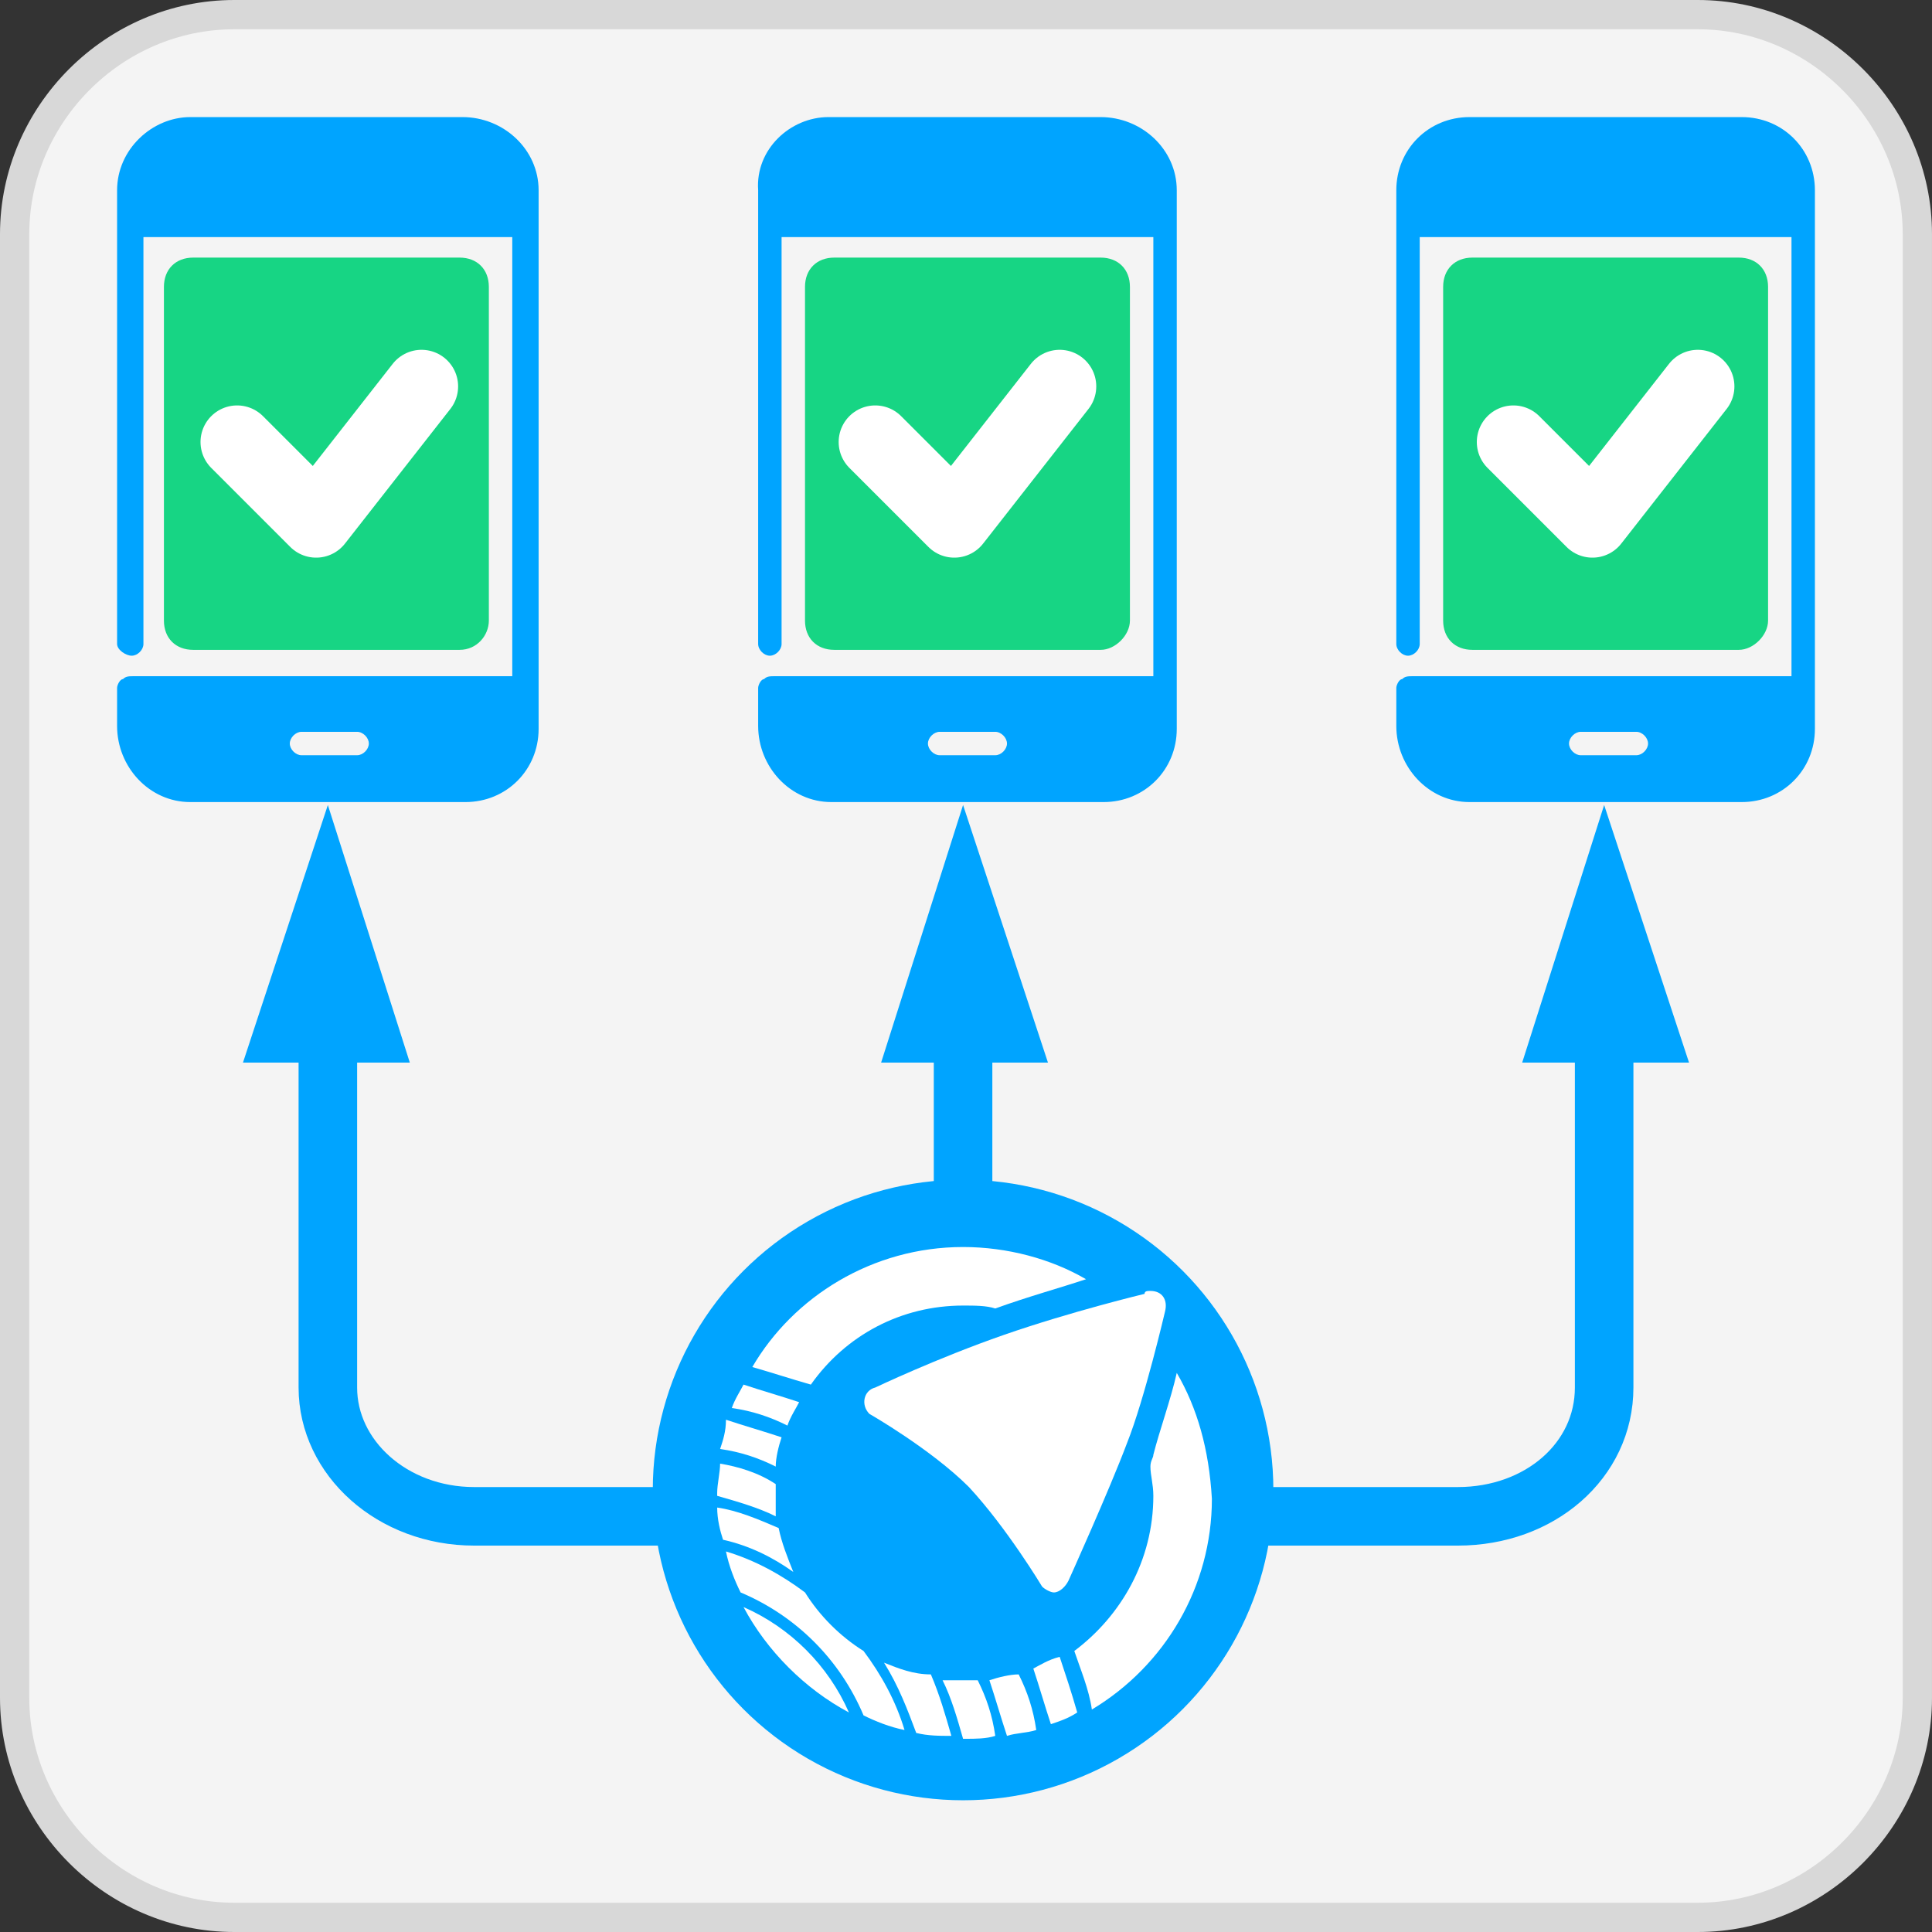
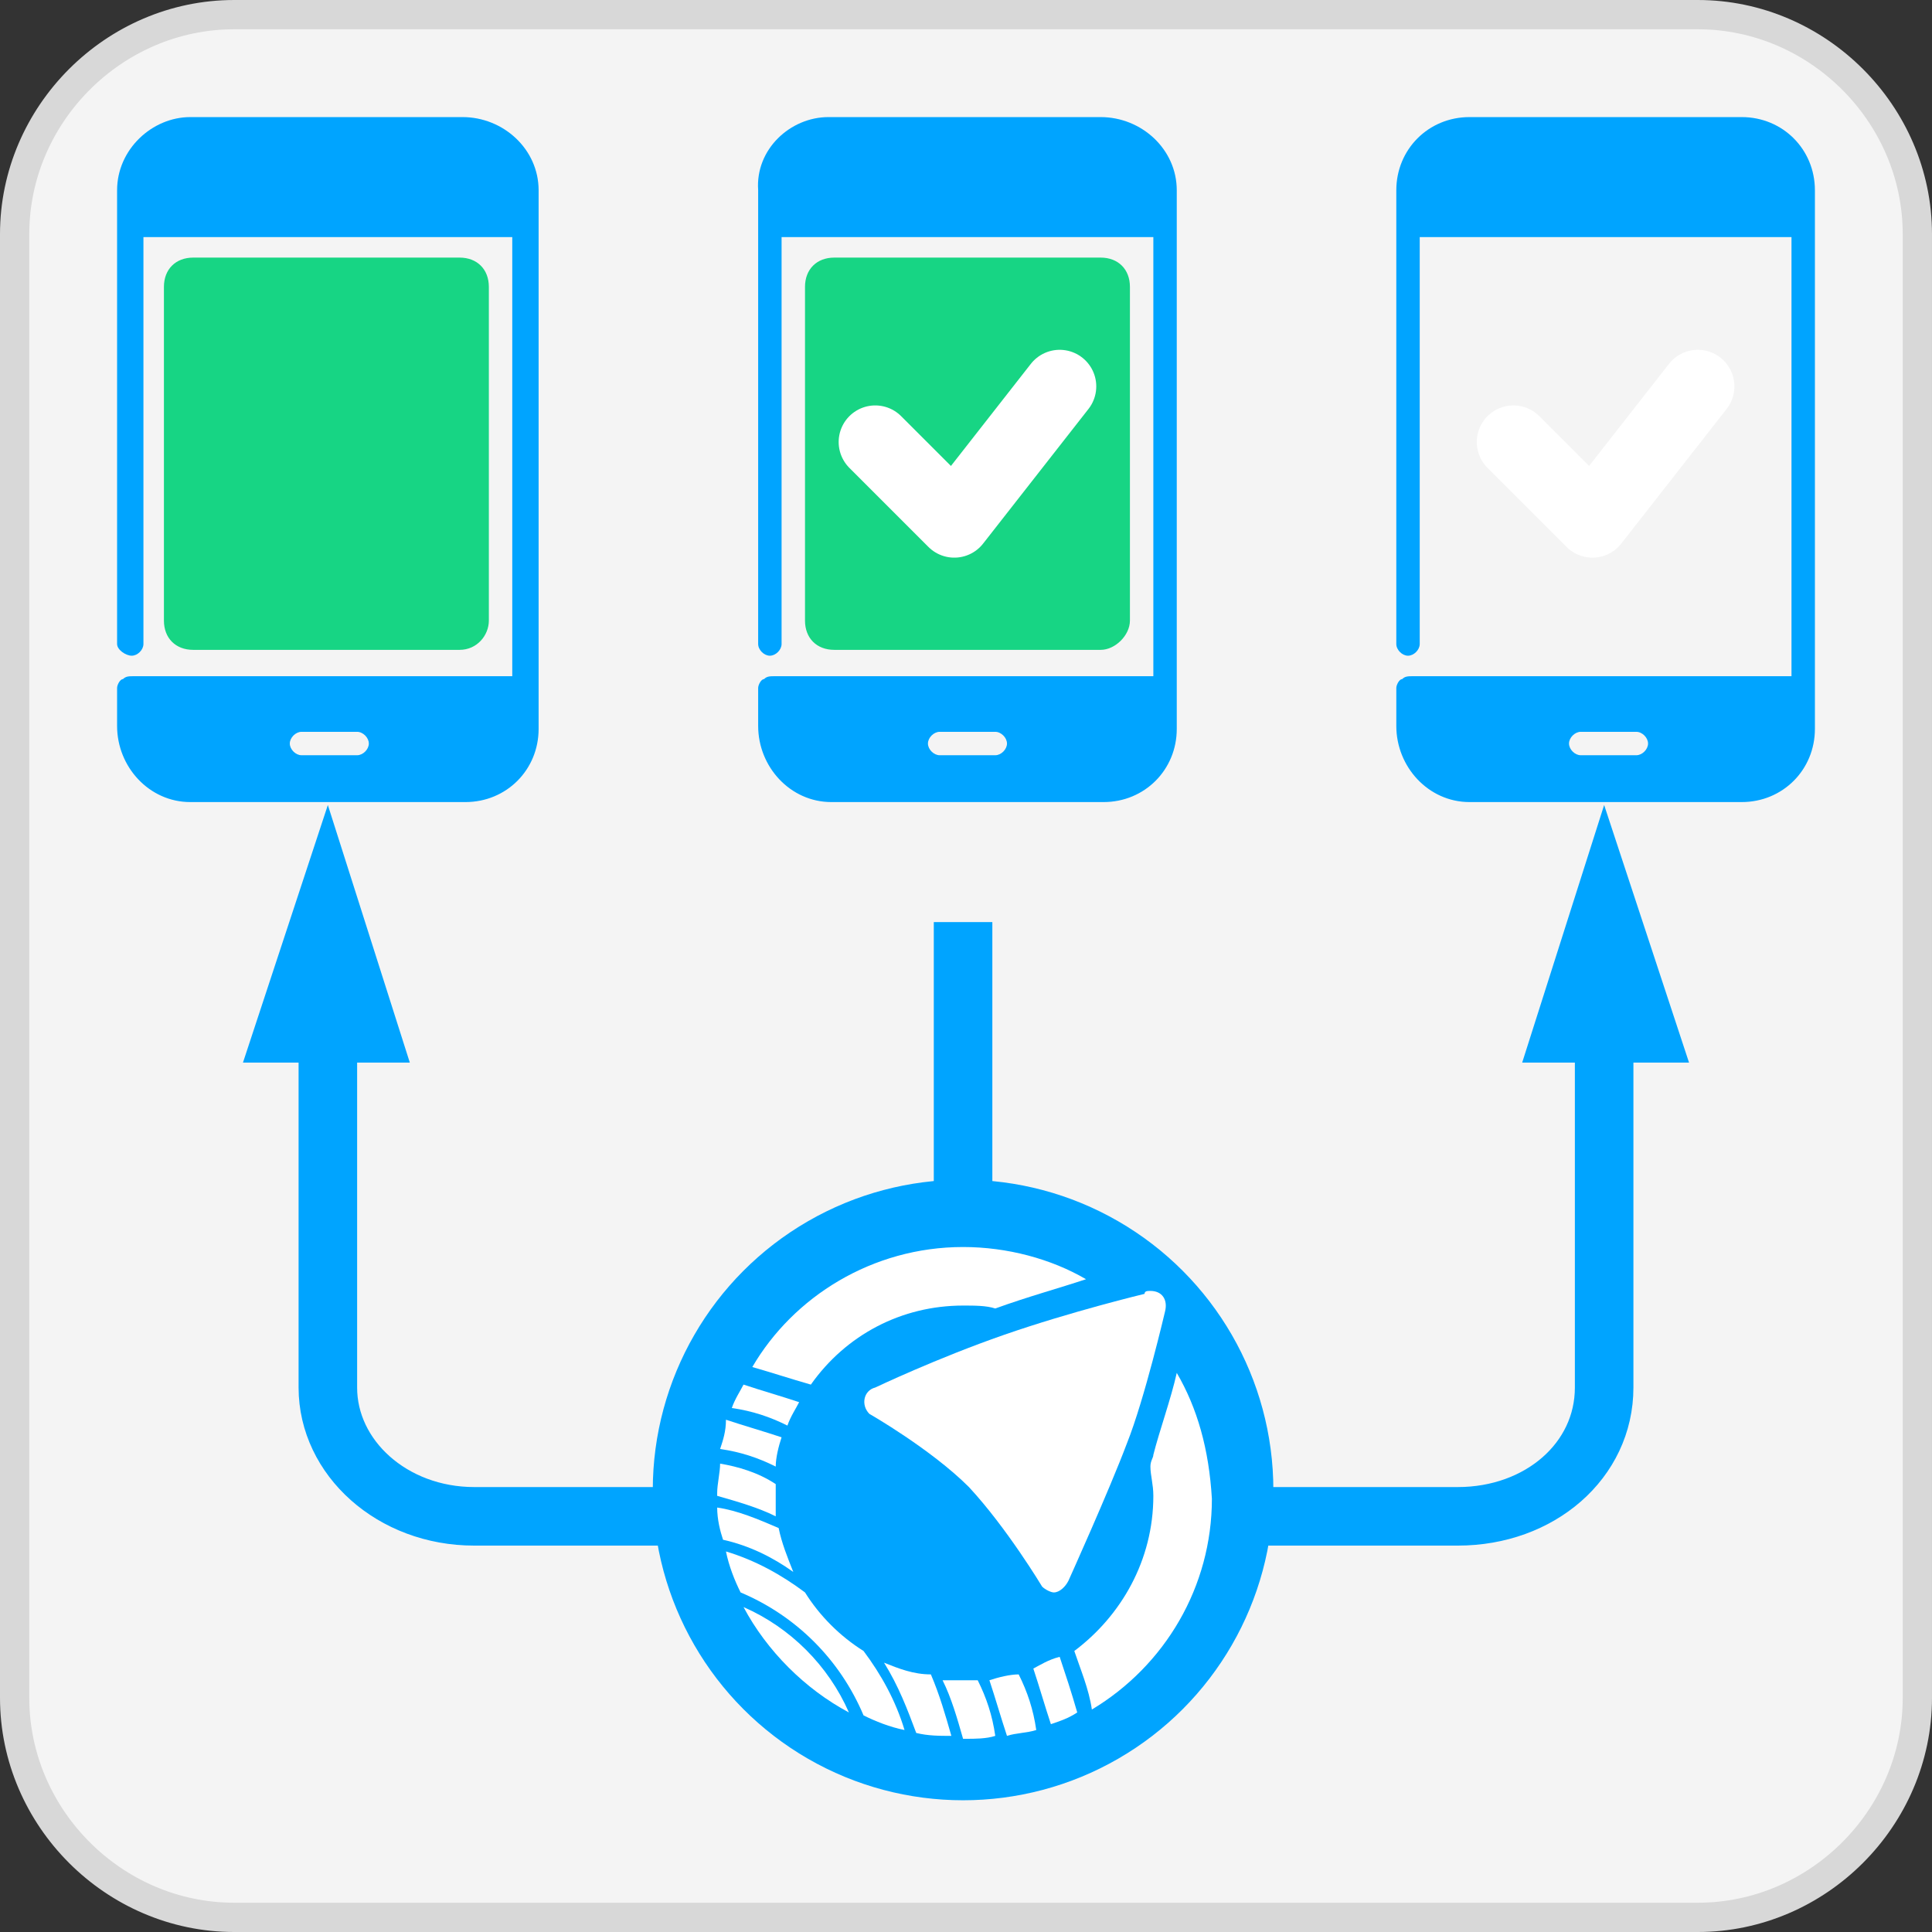
<svg xmlns="http://www.w3.org/2000/svg" version="1.1" id="Capa_1" x="0px" y="0px" viewBox="0 0 66 66" style="enable-background:new 0 0 66 66;" xml:space="preserve">
  <rect x="0" y="0" width="66" height="66" fill="#333333" stroke="none" />
  <style type="text/css">
	.st0{fill:#F4F4F4;stroke:#D8D8D8;stroke-miterlimit:10;}
	.st1{fill:none;stroke:#00A4FF;stroke-width:2;stroke-miterlimit:10;}
	.st2{fill:#00A4FF;}
	.st3{fill:#17D584;}
	.st4{fill:none;stroke:#FFFFFF;stroke-width:2.5;stroke-linecap:round;stroke-linejoin:round;stroke-miterlimit:10;}
	.st5{fill:#FFFFFF;}
</style>
  <path class="st0" d="M58,65.5H8c-4.1,0-7.5-3.4-7.5-7.5V8c0-4.1,3.4-7.5,7.5-7.5h50c4.1,0,7.5,3.4,7.5,7.5v50  C65.5,62.1,62.1,65.5,58,65.5z" />
  <path class="st1" d="M11.2,31.5v15.9c0,2.4,2.2,4.4,5,4.4h33.6c2.8,0,5-1.9,5-4.4V31.5" />
  <line class="st1" x1="32.9" y1="31.5" x2="32.9" y2="47.4" />
  <polygon class="st2" points="11.2,27.5 14,36.3 8.3,36.3 " />
-   <polygon class="st2" points="32.9,27.5 35.8,36.3 30.1,36.3 " />
  <polygon class="st2" points="54.8,27.5 57.7,36.3 52,36.3 " />
  <g>
    <path class="st2" d="M62,6.5v18.4c0,1.4-1.1,2.5-2.5,2.5h-9.3c-1.4,0-2.5-1.2-2.5-2.6v-1.3c0-0.1,0.1-0.3,0.2-0.3   c0.1-0.1,0.2-0.1,0.4-0.1l0.1,0h12.8V8.1H48.5V22c0,0.2-0.2,0.4-0.4,0.4c-0.2,0-0.4-0.2-0.4-0.4V6.5c0-1.4,1.1-2.5,2.5-2.5h9.3   C60.9,4,62,5.1,62,6.5z M56.3,25.4c0-0.2-0.2-0.4-0.4-0.4h-1.9c-0.2,0-0.4,0.2-0.4,0.4c0,0.2,0.2,0.4,0.4,0.4h1.9   C56.1,25.8,56.3,25.6,56.3,25.4z" />
-     <path class="st3" d="M59.4,22.2h-9.1c-0.6,0-1-0.4-1-1V9.8c0-0.6,0.4-1,1-1h9.1c0.6,0,1,0.4,1,1v11.4   C60.4,21.7,59.9,22.2,59.4,22.2z" />
    <polyline class="st4" points="51.7,15.1 54.4,17.8 58,13.2  " />
  </g>
  <g>
    <path class="st2" d="M40.2,6.5v18.4c0,1.4-1.1,2.5-2.5,2.5h-9.3c-1.4,0-2.5-1.2-2.5-2.6v-1.3c0-0.1,0.1-0.3,0.2-0.3   c0.1-0.1,0.2-0.1,0.4-0.1l0.1,0h12.8V8.1H26.7V22c0,0.2-0.2,0.4-0.4,0.4c-0.2,0-0.4-0.2-0.4-0.4V6.5C25.8,5.1,27,4,28.3,4h9.3   C39,4,40.2,5.1,40.2,6.5z M34.4,25.4c0-0.2-0.2-0.4-0.4-0.4h-1.9c-0.2,0-0.4,0.2-0.4,0.4c0,0.2,0.2,0.4,0.4,0.4H34   C34.2,25.8,34.4,25.6,34.4,25.4z" />
    <path class="st3" d="M37.6,22.2h-9.1c-0.6,0-1-0.4-1-1V9.8c0-0.6,0.4-1,1-1h9.1c0.6,0,1,0.4,1,1v11.4   C38.6,21.7,38.1,22.2,37.6,22.2z" />
    <polyline class="st4" points="29.9,15.1 32.6,17.8 36.2,13.2  " />
  </g>
  <g>
    <path class="st2" d="M18.4,6.5v18.4c0,1.4-1.1,2.5-2.5,2.5H6.5c-1.4,0-2.5-1.2-2.5-2.6v-1.3c0-0.1,0.1-0.3,0.2-0.3   c0.1-0.1,0.2-0.1,0.4-0.1l0.1,0h12.8V8.1H4.9V22c0,0.2-0.2,0.4-0.4,0.4S4,22.2,4,22V6.5C4,5.1,5.2,4,6.5,4h9.3   C17.2,4,18.4,5.1,18.4,6.5z M12.6,25.4c0-0.2-0.2-0.4-0.4-0.4h-1.9c-0.2,0-0.4,0.2-0.4,0.4c0,0.2,0.2,0.4,0.4,0.4h1.9   C12.4,25.8,12.6,25.6,12.6,25.4z" />
    <path class="st3" d="M15.7,22.2H6.6c-0.6,0-1-0.4-1-1V9.8c0-0.6,0.4-1,1-1h9.1c0.6,0,1,0.4,1,1v11.4C16.7,21.7,16.3,22.2,15.7,22.2   z" />
-     <polyline class="st4" points="8.1,15.1 10.8,17.8 14.4,13.2  " />
  </g>
  <circle class="st2" cx="32.9" cy="50.9" r="10.6" />
  <g>
    <g>
      <g>
        <g>
          <g>
            <path class="st5" d="M39.3,44.1c0.4,0,0.6,0.3,0.5,0.7c0,0-0.7,3-1.3,4.5c-0.6,1.6-2,4.7-2,4.7c-0.1,0.2-0.3,0.4-0.5,0.4       c-0.1,0-0.3-0.1-0.4-0.2c0,0-1.2-2-2.5-3.4c-1.3-1.3-3.4-2.5-3.4-2.5c-0.3-0.3-0.2-0.8,0.2-0.9c0,0,2.1-1,4.4-1.8       c2.3-0.8,4.8-1.4,4.8-1.4C39.1,44.1,39.2,44.1,39.3,44.1" />
          </g>
        </g>
      </g>
    </g>
    <g>
      <g>
        <path class="st5" d="M24.7,52.6c0.9,0.2,1.7,0.6,2.4,1.1c-0.2-0.5-0.4-1-0.5-1.5c-0.7-0.3-1.4-0.6-2.1-0.7     C24.5,51.9,24.6,52.3,24.7,52.6z" />
      </g>
      <g>
        <path class="st5" d="M30.2,56.8c0.5,0.8,0.8,1.6,1.1,2.4c0.4,0.1,0.8,0.1,1.2,0.1c-0.2-0.7-0.4-1.4-0.7-2.1     C31.2,57.2,30.7,57,30.2,56.8z" />
      </g>
      <g>
        <path class="st5" d="M25.4,54.9c0.8,1.5,2.1,2.8,3.6,3.6C28.3,56.9,27,55.6,25.4,54.9z" />
      </g>
      <g>
        <path class="st5" d="M27.7,47.3c1.2-1.7,3.1-2.7,5.2-2.7c0.4,0,0.8,0,1.1,0.1c1.1-0.4,2.2-0.7,3.1-1c-1.2-0.7-2.7-1.1-4.2-1.1     c-3.1,0-5.8,1.7-7.2,4.1C26.4,46.9,27,47.1,27.7,47.3z" />
      </g>
      <g>
        <path class="st5" d="M24.6,50c0,0.3-0.1,0.7-0.1,1c0,0,0,0,0,0.1c0.7,0.2,1.4,0.4,2,0.7c0-0.2,0-0.5,0-0.7c0-0.1,0-0.3,0-0.4     C25.9,50.3,25.2,50.1,24.6,50z" />
      </g>
      <g>
        <path class="st5" d="M27.5,54.4c-0.8-0.6-1.7-1.1-2.7-1.4c0.1,0.5,0.3,1,0.5,1.4c1.9,0.8,3.4,2.3,4.2,4.2     c0.4,0.2,0.9,0.4,1.4,0.5c-0.3-1-0.8-1.9-1.4-2.7C28.7,55.9,28,55.2,27.5,54.4z" />
      </g>
      <g>
        <path class="st5" d="M25,48.1c0.7,0.1,1.3,0.3,1.9,0.6c0.1-0.3,0.3-0.6,0.4-0.8c-0.6-0.2-1.3-0.4-1.9-0.6     C25.3,47.5,25.1,47.8,25,48.1z" />
      </g>
      <g>
        <path class="st5" d="M35.3,57c0.2,0.6,0.4,1.3,0.6,1.9c0.3-0.1,0.6-0.2,0.9-0.4c-0.2-0.7-0.4-1.3-0.6-1.9     C35.8,56.7,35.5,56.9,35.3,57z" />
      </g>
      <g>
        <path class="st5" d="M40.2,46.9c-0.2,0.9-0.6,2-0.8,2.8c0,0.1-0.1,0.2-0.1,0.4c0,0.3,0.1,0.6,0.1,1c0,2.2-1.1,4.1-2.7,5.3     c0.2,0.6,0.5,1.3,0.6,2c2.5-1.5,4.1-4.2,4.1-7.2C41.3,49.5,40.9,48.1,40.2,46.9z" />
      </g>
      <g>
        <path class="st5" d="M24.6,49.5c0.7,0.1,1.3,0.3,1.9,0.6c0-0.3,0.1-0.7,0.2-1c-0.6-0.2-1.3-0.4-1.9-0.6     C24.8,48.9,24.7,49.2,24.6,49.5z" />
      </g>
      <g>
        <path class="st5" d="M32.9,57.4c-0.2,0-0.5,0-0.7,0c0.3,0.6,0.5,1.3,0.7,2c0,0,0,0,0.1,0c0.3,0,0.7,0,1-0.1     c-0.1-0.7-0.3-1.3-0.6-1.9C33.2,57.4,33,57.4,32.9,57.4z" />
      </g>
      <g>
        <path class="st5" d="M33.8,57.4c0.2,0.6,0.4,1.3,0.6,1.9c0.3-0.1,0.7-0.1,1-0.2c-0.1-0.7-0.3-1.3-0.6-1.9     C34.5,57.2,34.1,57.3,33.8,57.4z" />
      </g>
    </g>
  </g>
</svg>